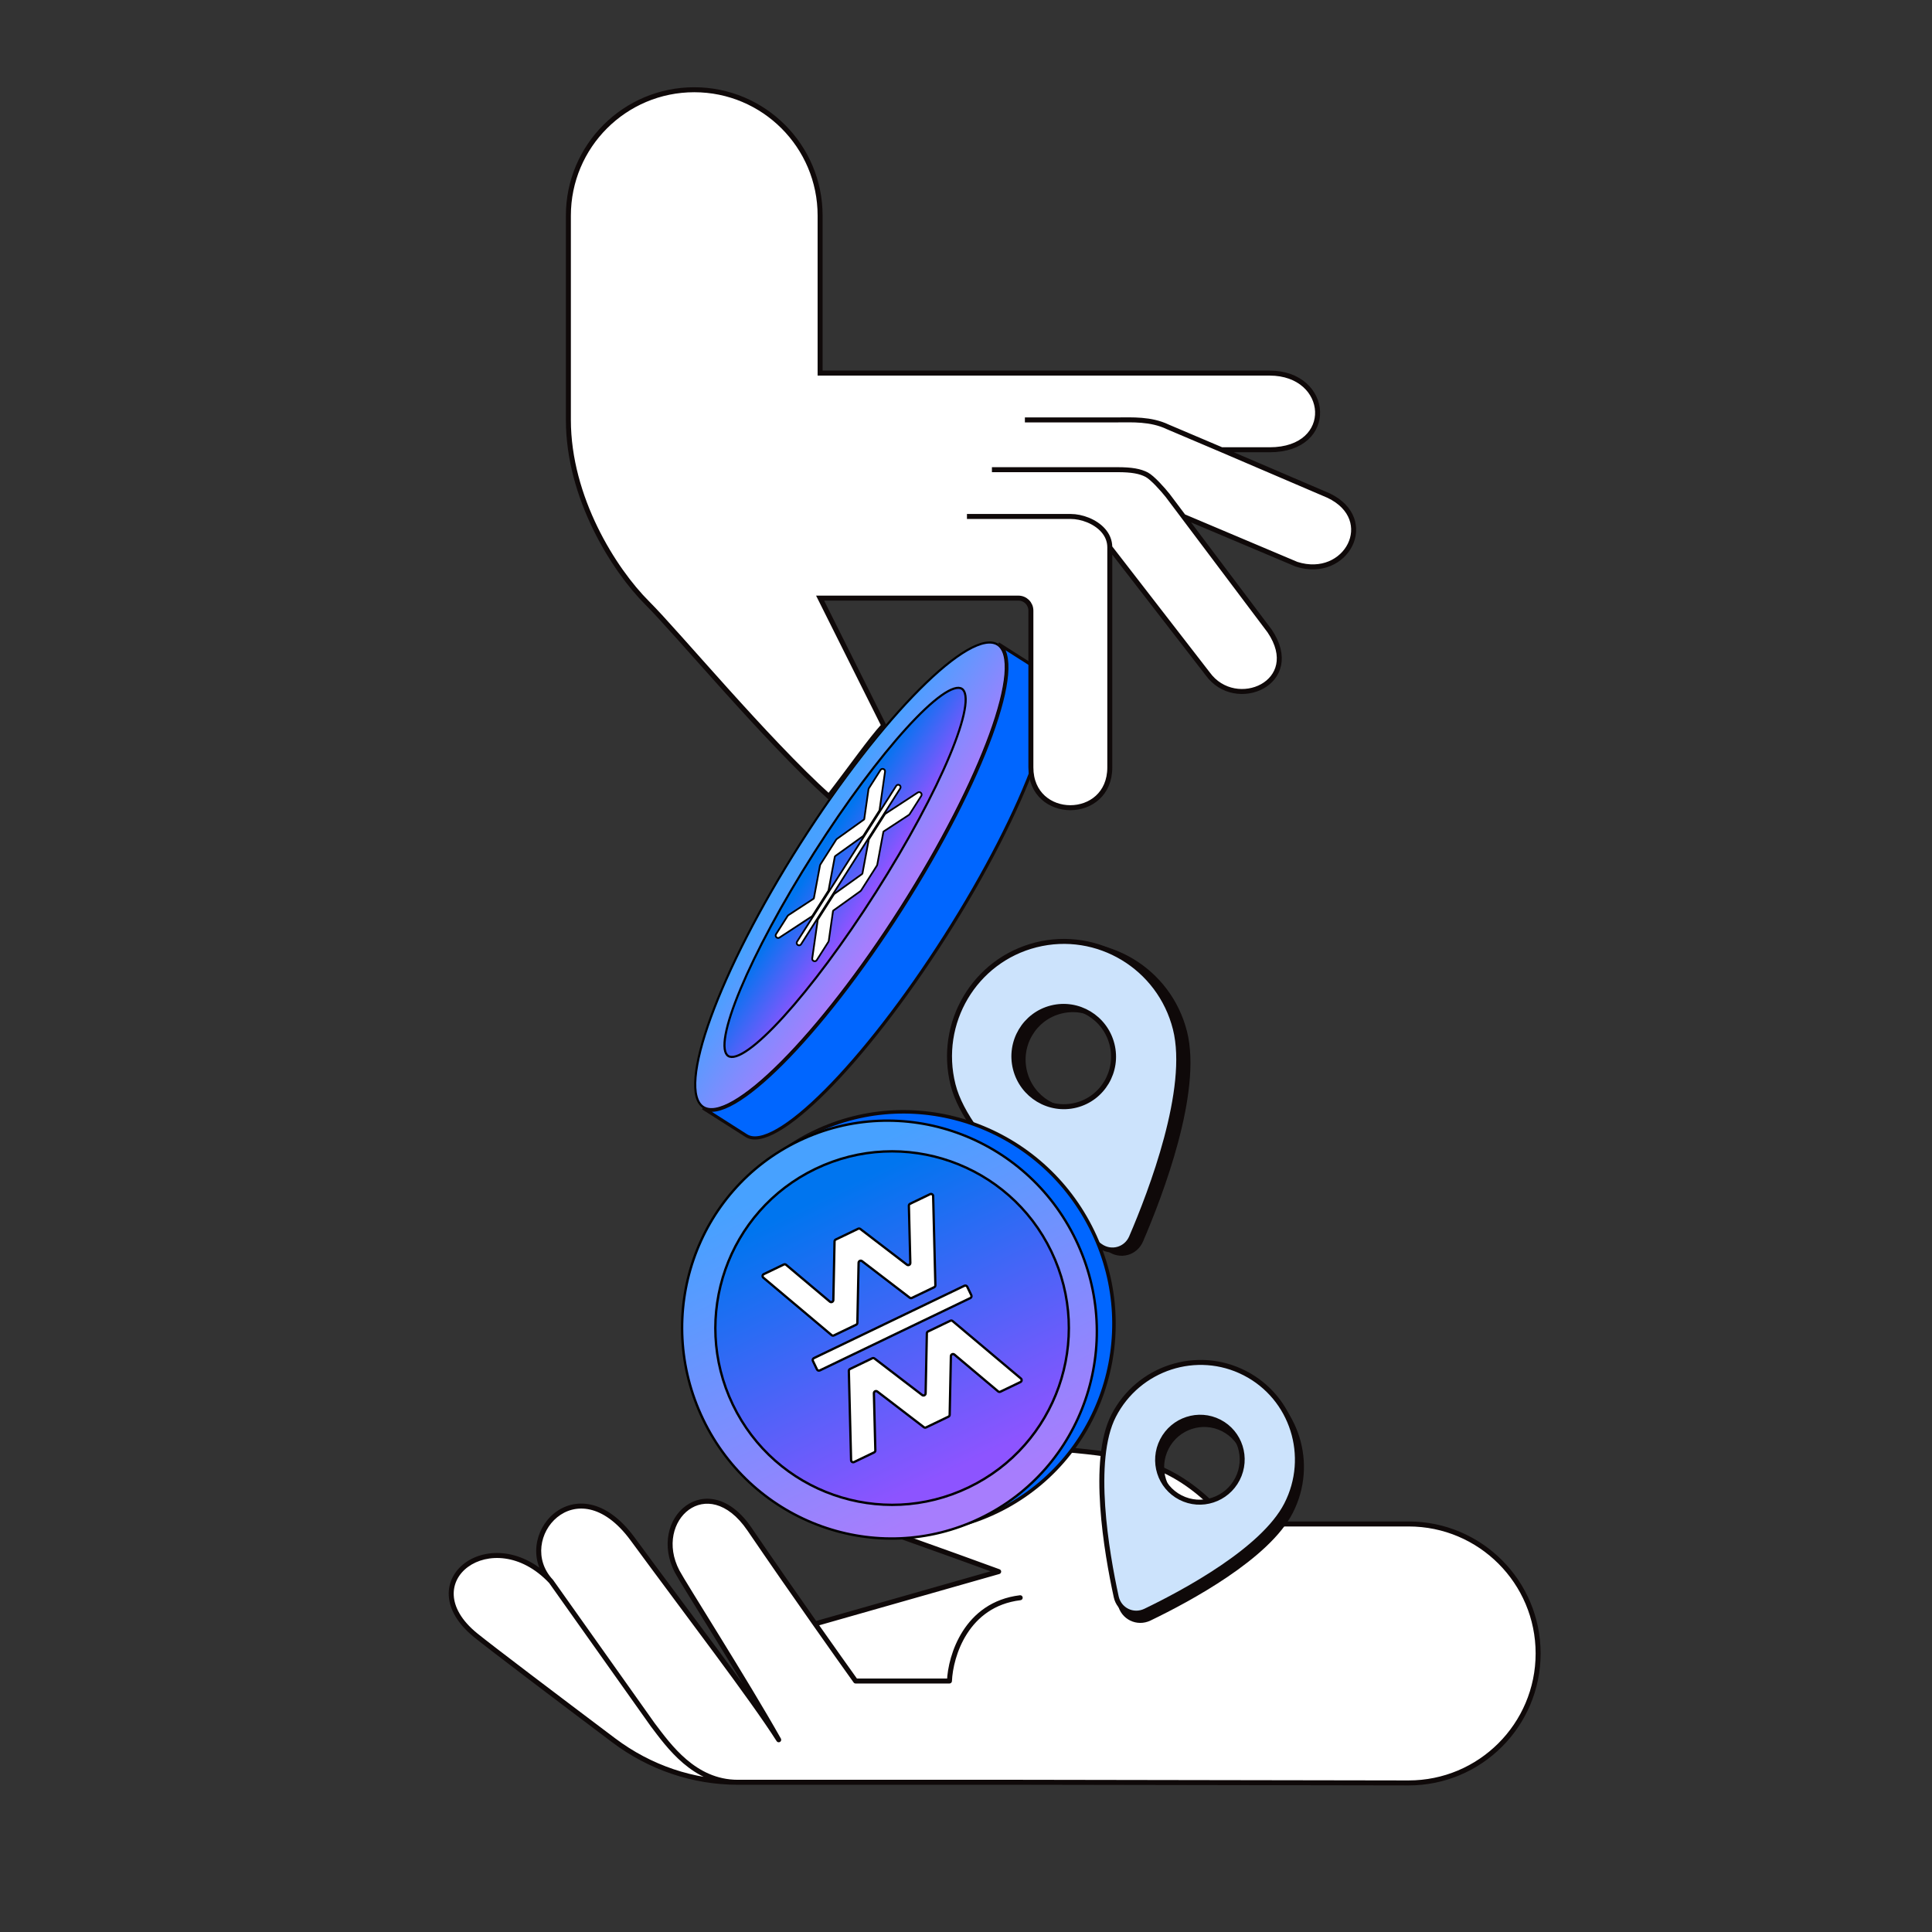
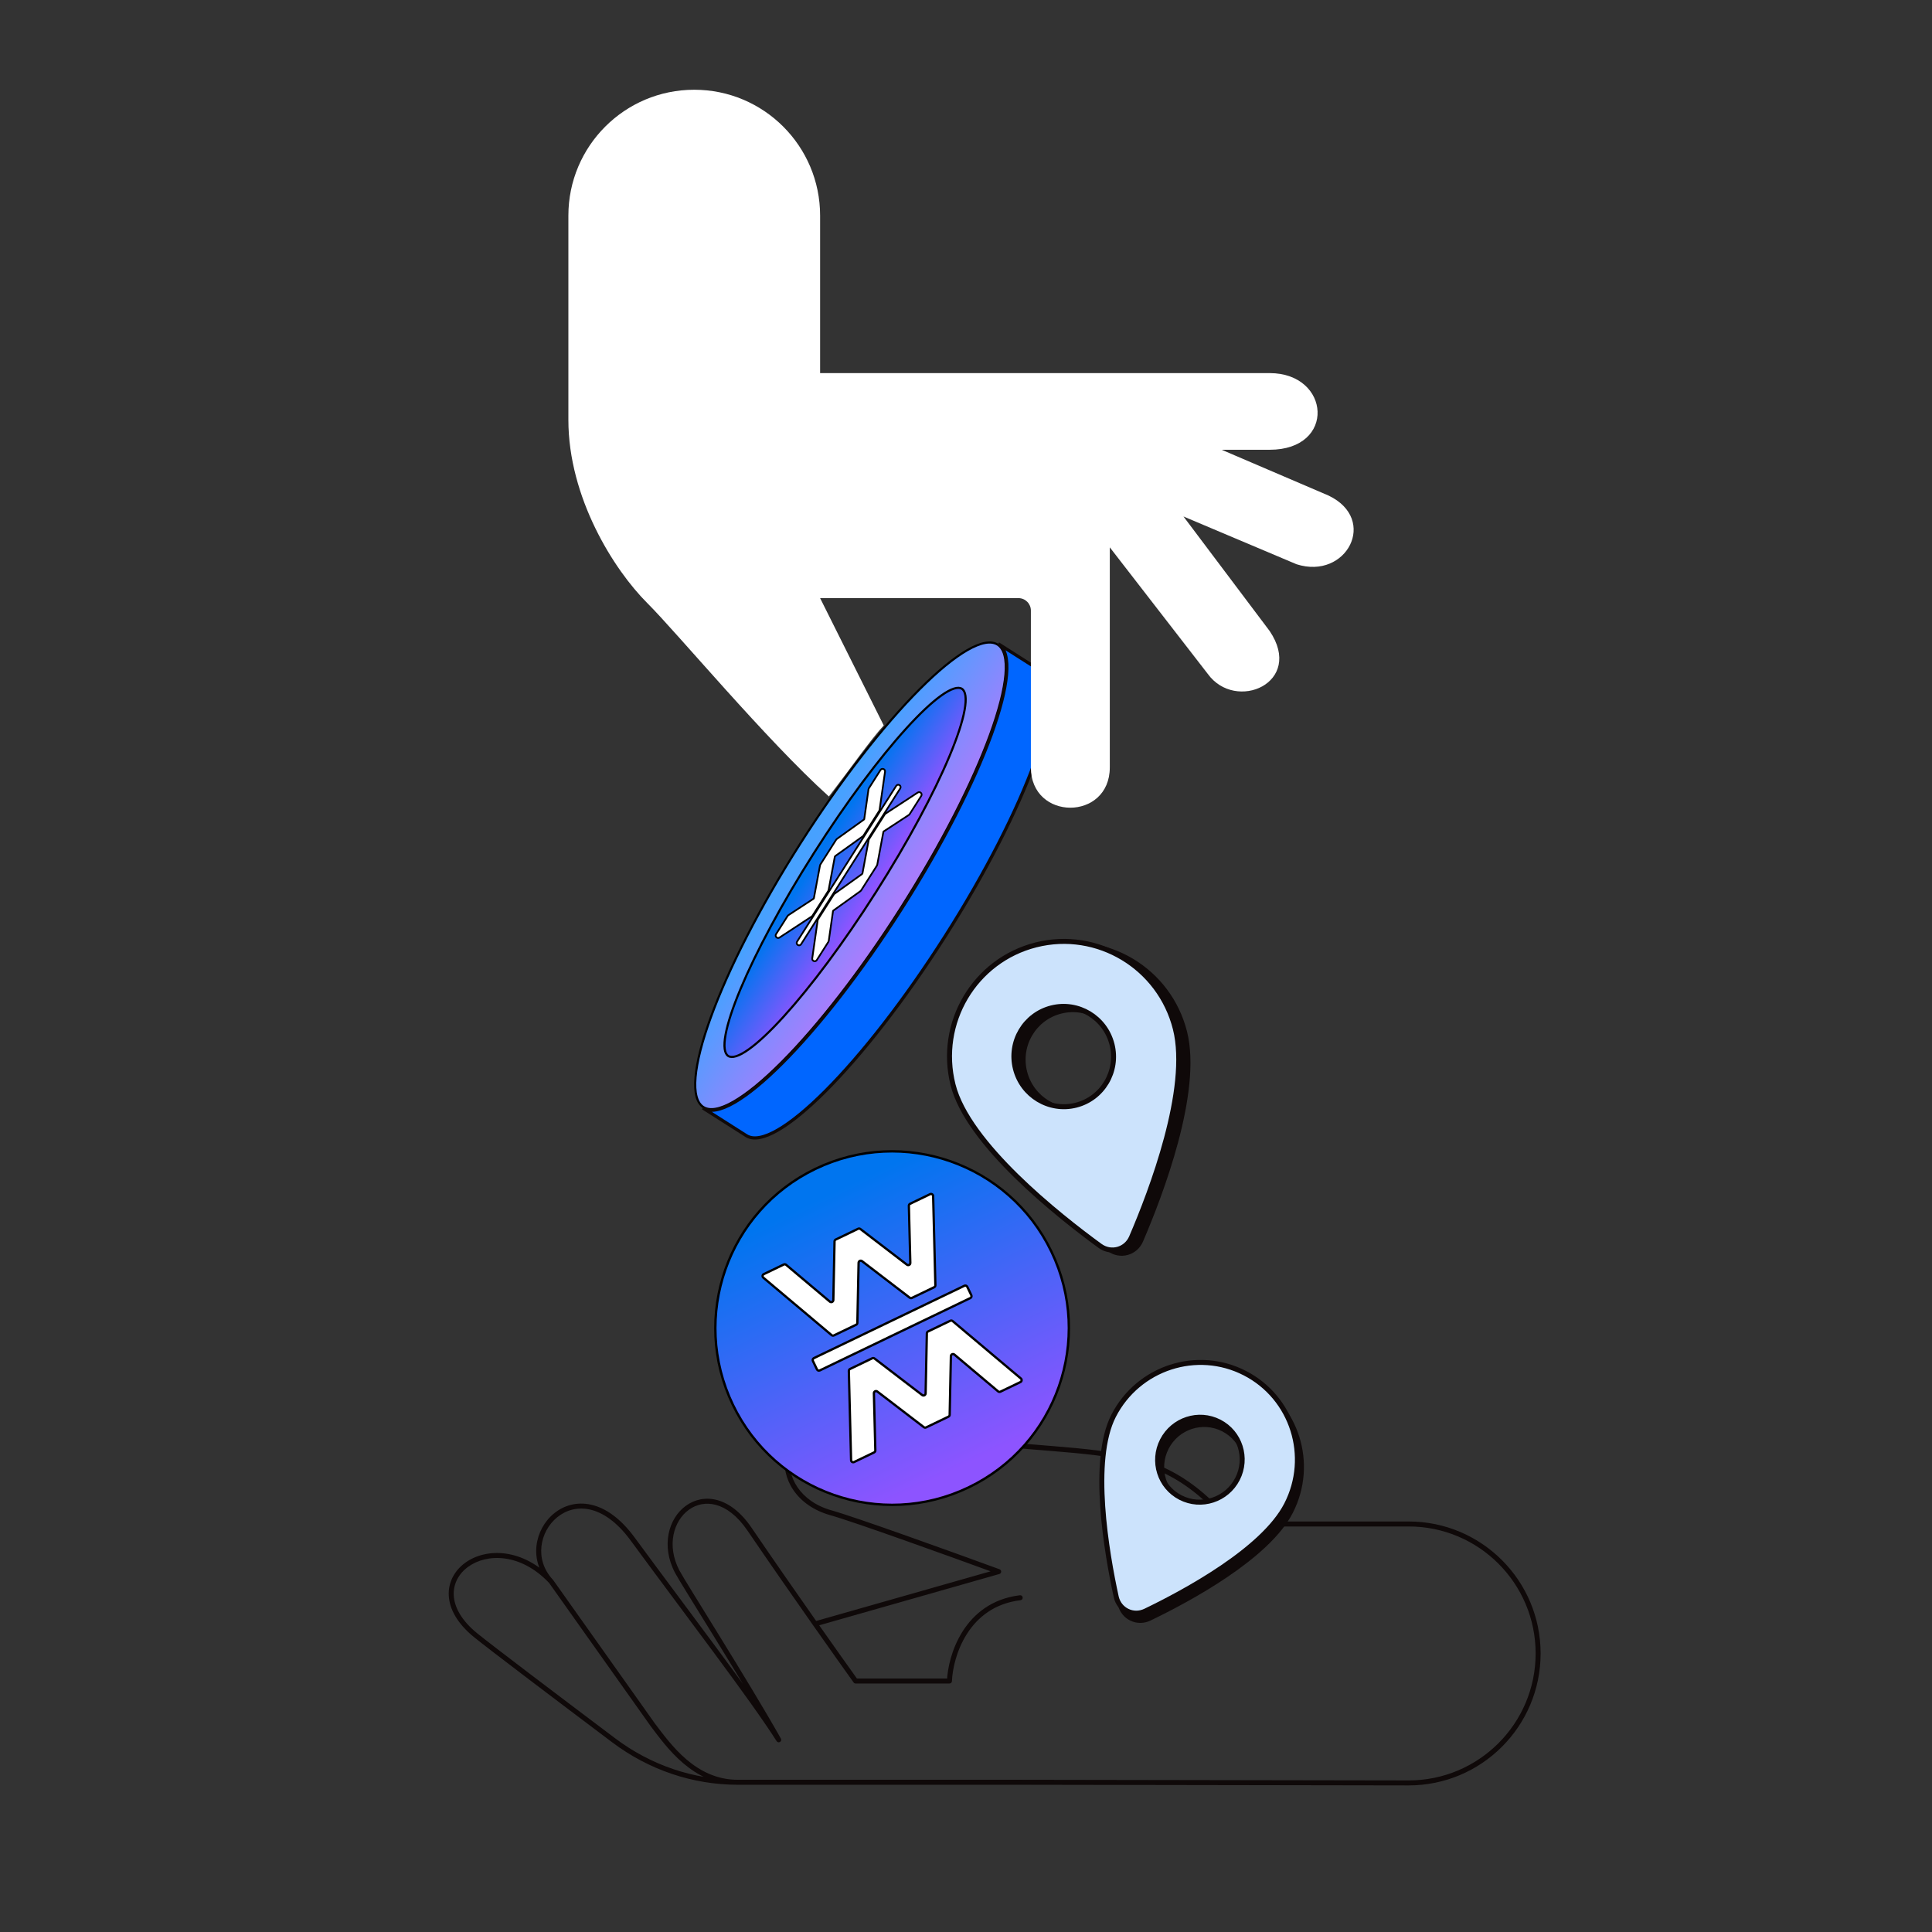
<svg xmlns="http://www.w3.org/2000/svg" width="775" height="775" viewBox="0 0 775 775" fill="none">
  <rect x="0" y="0" width="775" height="775" fill="#333333" stroke="none" />
-   <path d="M295.967 714.938H409.248L564.978 715.196C593.695 715.244 617 691.977 617 663.26C617 634.577 593.747 611.324 565.064 611.324L493.57 611.324C458.649 570.815 435.54 589.296 343.227 570.815C310.356 564.234 306.824 599.433 333.355 606.846C342.733 609.466 382.099 623.66 400.61 630.43L326.983 651.393C319.019 640.058 309.58 626.499 300.653 613.397C283.87 588.765 260.684 609.466 271.653 630.43C274.121 635.146 299.214 674.54 312.377 697.905C301.682 681.091 276.466 648.249 253.759 617.328C231.053 586.407 205.015 617.328 221.057 634.36C197.611 609.466 164.197 634.36 190.823 655.979C196.942 660.947 223.552 681.076 246.209 698.135C260.751 709.084 278.14 714.938 295.967 714.938Z" fill="white" />
  <path d="M409.248 714.938V713.938L409.25 713.938L409.248 714.938ZM246.209 698.135L245.608 698.934L245.608 698.934L246.209 698.135ZM190.823 655.979L190.193 656.755L190.193 656.755L190.823 655.979ZM221.057 634.36L221.785 633.675C221.817 633.708 221.846 633.744 221.873 633.782L221.057 634.36ZM253.759 617.328L252.953 617.92L252.953 617.92L253.759 617.328ZM312.377 697.905L313.248 697.415C313.514 697.887 313.356 698.485 312.891 698.763C312.426 699.042 311.824 698.899 311.533 698.442L312.377 697.905ZM261.845 691.877L261.049 692.482C261.042 692.473 261.036 692.464 261.029 692.455L261.845 691.877ZM271.653 630.43L272.539 629.966L272.539 629.966L271.653 630.43ZM300.653 613.397L299.826 613.96L299.826 613.96L300.653 613.397ZM343.227 674.322V675.322C342.905 675.322 342.602 675.166 342.414 674.904L343.227 674.322ZM380.865 674.322L381.864 674.363C381.842 674.898 381.402 675.322 380.865 675.322V674.322ZM409.128 639.919C409.677 639.852 410.175 640.243 410.241 640.792C410.307 641.34 409.916 641.838 409.368 641.904L409.128 639.919ZM326.983 651.393L326.165 651.968L326.165 651.968L326.983 651.393ZM400.61 630.43L400.953 629.491C401.36 629.639 401.625 630.033 401.609 630.466C401.593 630.899 401.3 631.273 400.884 631.391L400.61 630.43ZM333.355 606.846L333.624 605.883L333.624 605.883L333.355 606.846ZM343.227 570.815L343.031 571.796L343.031 571.796L343.227 570.815ZM564.978 715.196L564.98 714.196L564.98 714.196L564.978 715.196ZM565.064 611.324L565.064 610.324L565.064 611.324ZM493.57 611.324L493.57 612.324L493.111 612.324L492.812 611.977L493.57 611.324ZM409.248 715.938H295.967V713.938H409.248V715.938ZM245.608 698.934C222.962 681.884 196.33 661.738 190.193 656.755L191.454 655.202C197.554 660.155 224.143 680.269 246.81 697.336L245.608 698.934ZM190.193 656.755C183.392 651.233 180.282 645.383 180.018 640.029C179.754 634.663 182.361 629.998 186.573 626.92C194.999 620.763 209.772 620.92 221.785 633.675L220.329 635.046C208.896 622.907 195.239 623.064 187.753 628.535C184.008 631.271 181.789 635.327 182.016 639.931C182.243 644.547 184.942 649.915 191.454 655.202L190.193 656.755ZM220.329 635.046C211.85 626.043 214.525 613.389 222.245 607.087C226.134 603.912 231.324 602.318 237.029 603.572C242.719 604.823 248.793 608.875 254.565 616.736L252.953 617.92C247.373 610.32 241.677 606.642 236.6 605.526C231.538 604.413 226.963 605.817 223.51 608.636C216.545 614.322 214.223 625.645 221.785 633.675L220.329 635.046ZM254.565 616.736C277.24 647.614 302.502 680.517 313.221 697.369L311.533 698.442C300.862 681.665 275.691 648.883 252.953 617.92L254.565 616.736ZM221.873 633.782L262.661 691.298L261.029 692.455L220.242 634.939L221.873 633.782ZM311.506 698.396C304.935 686.733 295.381 671.059 287.153 657.699C278.95 644.379 272.023 633.293 270.767 630.893L272.539 629.966C273.751 632.283 280.605 643.252 288.856 656.65C297.082 670.007 306.656 685.713 313.248 697.415L311.506 698.396ZM270.767 630.893C265.082 620.028 268.184 609.049 275.16 604.005C278.656 601.477 283.095 600.475 287.763 601.754C292.416 603.03 297.19 606.539 301.479 612.834L299.826 613.96C295.724 607.939 291.306 604.799 287.234 603.683C283.177 602.571 279.359 603.437 276.332 605.626C270.261 610.015 267.255 619.868 272.539 629.966L270.767 630.893ZM343.227 673.322H380.865V675.322H343.227V673.322ZM379.866 674.281C380.078 669.115 381.782 661.238 386.224 654.293C390.686 647.317 397.924 641.27 409.128 639.919L409.368 641.904C398.853 643.173 392.105 648.809 387.909 655.371C383.691 661.965 382.064 669.483 381.864 674.363L379.866 674.281ZM301.479 612.834C310.403 625.931 319.839 639.486 327.801 650.818L326.165 651.968C318.199 640.631 308.757 627.067 299.826 613.96L301.479 612.834ZM327.801 650.818C334.808 660.791 340.672 669.04 344.04 673.739L342.414 674.904C339.043 670.199 333.175 661.945 326.165 651.968L327.801 650.818ZM326.709 650.431L400.336 629.468L400.884 631.391L327.257 652.355L326.709 650.431ZM400.266 631.369C381.73 624.59 342.416 610.416 333.086 607.809L333.624 605.883C343.051 608.517 382.468 622.73 400.953 629.491L400.266 631.369ZM333.086 607.809C319.394 603.984 313.247 592.884 315.032 583.398C315.924 578.658 318.798 574.387 323.605 571.75C328.402 569.118 335.039 568.156 343.423 569.835L343.031 571.796C334.979 570.184 328.848 571.154 324.567 573.503C320.295 575.847 317.781 579.604 316.998 583.768C315.432 592.09 320.784 602.295 333.624 605.883L333.086 607.809ZM295.967 715.938C277.919 715.938 260.32 710.011 245.608 698.934L246.81 697.336C261.183 708.156 278.361 713.938 295.967 713.938V715.938ZM409.25 713.938L564.98 714.196L564.976 716.196L409.246 715.938L409.25 713.938ZM565.064 612.324L493.57 612.324L493.57 610.324L565.064 610.324L565.064 612.324ZM343.423 569.835C389.551 579.07 418.218 579.045 440.047 581.817C450.939 583.201 460.112 585.285 468.775 589.609C477.442 593.936 485.535 600.472 494.327 610.671L492.812 611.977C484.144 601.922 476.253 595.577 467.881 591.399C459.505 587.217 450.583 585.171 439.795 583.801C418.26 581.067 389.216 581.042 343.031 571.796L343.423 569.835ZM262.641 691.272C269.09 699.757 279.031 713.938 295.967 713.938V715.938C277.864 715.938 267.331 700.749 261.049 692.482L262.641 691.272ZM564.98 714.196C593.144 714.243 616 691.424 616 663.26H618C618 692.53 594.246 716.244 564.976 716.196L564.98 714.196ZM616 663.26C616 635.129 593.195 612.324 565.064 612.324L565.064 610.324C594.3 610.324 618 634.024 618 663.26H616Z" fill="#0F0909" />
  <path d="M400.188 258.59C401.489 259.418 402.411 260.842 402.942 262.865C403.474 264.892 403.603 267.489 403.336 270.6C402.801 276.822 400.691 285.008 397.195 294.601C390.207 313.78 377.711 338.492 361.362 364.185C345.013 389.878 327.92 411.664 313.507 426.119C306.298 433.349 299.776 438.728 294.366 441.847C291.661 443.407 289.254 444.39 287.193 444.767C285.135 445.144 283.454 444.911 282.154 444.083C280.854 443.256 279.931 441.832 279.4 439.808C278.868 437.782 278.739 435.185 279.007 432.073C279.541 425.852 281.651 417.665 285.147 408.073C292.135 388.894 304.631 364.181 320.98 338.489C337.329 312.796 354.422 291.009 368.835 276.555C376.044 269.325 382.566 263.946 387.976 260.826C390.681 259.266 393.088 258.283 395.149 257.906C397.207 257.53 398.888 257.763 400.188 258.59Z" fill="url(#paint0_linear_257_12707)" stroke="black" stroke-width="0.856" />
  <path d="M385.855 276.304C386.584 276.768 387.081 277.685 387.277 279.141C387.472 280.593 387.356 282.507 386.932 284.845C386.085 289.517 384.025 295.779 380.924 303.199C374.724 318.034 364.393 337.423 351.397 357.846C338.401 378.269 325.213 395.841 314.402 407.74C308.993 413.693 304.194 418.21 300.32 420.957C298.382 422.332 296.697 423.247 295.299 423.685C293.897 424.125 292.856 424.063 292.127 423.599C291.398 423.135 290.901 422.218 290.705 420.762C290.51 419.31 290.625 417.396 291.049 415.058C291.897 410.386 293.956 404.124 297.057 396.704C303.257 381.869 313.589 362.48 326.584 342.057C339.58 321.634 352.768 304.062 363.58 292.163C368.988 286.21 373.788 281.693 377.661 278.946C379.6 277.571 381.285 276.656 382.682 276.218C384.085 275.778 385.126 275.84 385.855 276.304Z" fill="url(#paint1_linear_257_12707)" stroke="black" stroke-width="0.856" />
  <path d="M346.566 328.748L335.682 336.546C335.578 336.62 335.49 336.714 335.422 336.821L329.075 346.794C329.007 346.902 328.96 347.021 328.937 347.146L326.483 360.31C326.468 360.39 326.421 360.46 326.352 360.505L316.252 367.11C316.134 367.188 316.034 367.29 315.958 367.409L311.3 374.728C310.726 375.631 311.788 376.68 312.684 376.094L325.629 367.628C325.748 367.55 325.848 367.448 325.924 367.329L332.243 357.399C332.311 357.292 332.358 357.172 332.381 357.047L334.885 343.618C334.899 343.542 334.942 343.474 335.005 343.429L346.11 335.473C346.213 335.399 346.301 335.306 346.37 335.198L352.689 325.268C352.764 325.149 352.814 325.015 352.834 324.875L355.02 309.562C355.171 308.502 353.771 307.984 353.197 308.887L348.539 316.207C348.463 316.326 348.414 316.46 348.394 316.6L346.688 328.547C346.677 328.628 346.633 328.7 346.566 328.748ZM321.343 378.772L361.115 316.271C361.399 315.824 361.267 315.231 360.82 314.947C360.374 314.662 359.781 314.794 359.496 315.241L319.725 377.742C319.441 378.189 319.572 378.782 320.019 379.066C320.466 379.351 321.059 379.219 321.343 378.772ZM351.902 346.868L354.356 333.705C354.371 333.625 354.418 333.554 354.487 333.509L364.587 326.904C364.705 326.827 364.805 326.725 364.881 326.606L369.539 319.286C370.113 318.383 369.051 317.334 368.155 317.92L355.21 326.387C355.091 326.464 354.991 326.566 354.915 326.685L348.596 336.615C348.528 336.722 348.481 336.842 348.458 336.967L345.954 350.397C345.94 350.473 345.897 350.54 345.834 350.585L334.729 358.541C334.626 358.616 334.538 358.709 334.469 358.816L328.151 368.746C328.075 368.865 328.025 368.999 328.005 369.139L325.819 384.452C325.668 385.512 327.068 386.03 327.643 385.127L332.3 377.808C332.376 377.689 332.425 377.554 332.445 377.414L334.151 365.467C334.162 365.387 334.206 365.314 334.273 365.267L345.158 357.468C345.261 357.394 345.349 357.301 345.417 357.193L351.764 347.22C351.832 347.113 351.879 346.993 351.902 346.868Z" fill="white" stroke="black" stroke-width="0.696" />
  <path d="M361.725 364.415C394.446 312.993 411.77 265.452 400.419 258.23L417.858 269.326C429.208 276.549 411.884 324.09 379.163 375.511C346.442 426.933 310.715 462.763 299.364 455.541L281.926 444.444C293.276 451.667 329.004 415.837 361.725 364.415Z" fill="#0066FF" stroke="#0F0909" stroke-width="1.269" />
  <path fill-rule="evenodd" clip-rule="evenodd" d="M517.69 606.444C527.595 587.16 520.104 563.553 500.95 553.715C481.801 543.879 458.245 551.538 448.34 570.823C439.148 588.718 445.503 625.646 449.372 643.429C450.53 648.754 456.181 651.523 461.09 649.157C476.961 641.511 508.374 624.581 517.69 606.444ZM475.153 603.631C483.472 607.904 493.708 604.575 498.013 596.193C502.319 587.81 499.062 577.551 490.744 573.278C482.42 569.003 472.188 572.333 467.882 580.717C463.577 589.098 466.829 599.356 475.153 603.631Z" fill="#0F0909" stroke="#0F0909" stroke-width="2" />
  <path fill-rule="evenodd" clip-rule="evenodd" d="M516.071 603.538C525.976 584.254 518.485 560.647 499.331 550.808C480.182 540.973 456.626 548.632 446.72 567.917C437.529 585.811 443.884 622.74 447.753 640.523C448.911 645.848 454.562 648.616 459.471 646.251C475.342 638.604 506.755 621.675 516.071 603.538ZM473.534 600.725C481.853 604.998 492.089 601.668 496.394 593.287C500.7 584.903 497.443 574.644 489.125 570.372C480.801 566.096 470.569 569.427 466.263 577.811C461.958 586.192 465.21 596.45 473.534 600.725Z" fill="#CCE3FC" stroke="#0F0909" stroke-width="2" />
  <path fill-rule="evenodd" clip-rule="evenodd" d="M475.186 414.015C468.942 389.216 443.92 374.136 419.289 380.338C394.664 386.538 379.76 411.671 386.004 436.469C391.971 460.168 428.269 488.91 444.968 501.089C449.37 504.301 455.432 502.642 457.584 497.636C465.498 479.234 481.239 438.053 475.186 414.015ZM435.311 444.652C446.008 441.958 452.484 431.037 449.77 420.259C447.056 409.478 436.181 402.925 425.483 405.619C414.779 408.314 408.308 419.234 411.023 430.015C413.737 440.793 424.607 447.347 435.311 444.652Z" fill="#0F0909" stroke="#0F0909" stroke-width="2" />
  <path fill-rule="evenodd" clip-rule="evenodd" d="M471.488 412.701C465.244 387.902 440.222 372.823 415.591 379.025C390.966 385.225 376.062 410.357 382.306 435.156C388.273 458.855 424.571 487.597 441.269 499.776C445.672 502.987 451.733 501.329 453.886 496.323C461.8 477.92 477.54 436.739 471.488 412.701ZM431.613 443.338C442.31 440.645 448.786 429.723 446.072 418.945C443.357 408.164 432.482 401.612 421.785 404.305C411.081 407 404.61 417.92 407.325 428.701C410.038 439.479 420.909 446.033 431.613 443.338Z" fill="#CCE3FC" stroke="#0F0909" stroke-width="2" />
  <path d="M509.296 149.665L328.978 149.665L328.978 86.489C328.978 58.605 306.373 36 278.489 36C250.605 36 228 58.599 228 86.484L228 168.437C228 199.589 246.216 228.529 259.656 241.925C271.677 253.907 307.255 296.735 332.5 319.5C341.5 307.825 349.221 296.755 354.5 291L328.978 239.928L408.527 239.928C411.288 239.928 413.527 242.166 413.527 244.928L413.527 307.825C413.527 329.392 445.183 329.392 445.183 307.825L445.183 219.559L484.452 270.282C495.672 285.858 523.321 273.876 509.296 253.108L474.735 207.178L520.115 226.349C540.15 232.739 552.973 208.376 532.938 198.79L490.056 180.418L509.296 180.418C536.143 180.418 533.739 149.665 509.296 149.665Z" fill="white" />
-   <path d="M411.123 168.437L448.389 168.437C453.998 168.437 461.612 167.974 468.424 171.232L490.056 180.418M397.9 188.406L448.389 188.406C453.906 188.417 457.329 189.004 460.009 190.427C462.27 191.627 466.407 196.243 468.424 198.79L474.735 207.178M387.882 207.178L429.555 207.178C433.818 207.178 439.321 209.12 442.53 212.769C444.148 214.609 445.183 216.882 445.183 219.559M445.183 219.559L445.183 307.825C445.183 329.392 413.527 329.392 413.527 307.825L413.527 244.928C413.527 242.166 411.288 239.928 408.527 239.928L328.978 239.928L354.5 291C349.221 296.755 341.5 307.825 332.5 319.5C307.255 296.735 271.677 253.907 259.656 241.925C246.216 228.529 228 199.589 228 168.437C228 153.493 228 117.995 228 86.484C228 58.599 250.605 36 278.489 36V36C306.373 36 328.978 58.605 328.978 86.489L328.978 149.665L509.296 149.665C533.739 149.665 536.143 180.418 509.296 180.418L490.056 180.418M445.183 219.559L484.452 270.282C495.672 285.858 523.321 273.876 509.296 253.108L474.735 207.178M490.056 180.418L532.938 198.79C552.973 208.376 540.15 232.739 520.115 226.349L474.735 207.178" stroke="#0F0909" stroke-width="2" />
-   <path d="M399.794 606.388C441.33 586.417 458.616 536.15 438.405 494.114C418.193 452.078 368.137 434.19 326.601 454.161C285.066 474.132 267.779 524.398 287.991 566.435C308.202 608.471 358.258 626.359 399.794 606.388Z" fill="#0066FF" stroke="#0F0909" stroke-width="1.409" />
-   <path d="M431.582 497.394C451.682 539.198 434.488 589.179 393.194 609.034C351.899 628.889 302.125 611.108 282.024 569.303C261.924 527.498 279.118 477.518 320.413 457.663C361.707 437.808 411.482 455.589 431.582 497.394Z" fill="url(#paint2_linear_257_12707)" stroke="black" stroke-width="0.95" />
  <path d="M386.888 595.926C421.037 579.507 435.25 538.18 418.632 503.619C402.015 469.058 360.861 454.352 326.712 470.771C292.563 487.19 278.351 528.518 294.968 563.078C311.585 597.639 352.739 612.346 386.888 595.926Z" fill="#0066FF" stroke="#0F0909" stroke-width="1.409" />
-   <path d="M339.791 544.055L340.724 578.671L349.644 574.382L349.044 551.243L367.857 565.625L377.149 561.157L377.663 537.483L395.361 552.401L404.281 548.112L377.827 525.767L368.658 530.175L368.016 554.218L348.959 539.647L339.791 544.055Z" fill="white" stroke="#0F0909" stroke-width="1.409" stroke-linecap="round" stroke-linejoin="round" />
  <path d="M336.48 538.057L310.025 515.712L318.945 511.423L336.643 526.341L337.158 502.666L346.45 498.199L365.262 512.581L364.662 489.442L373.582 485.153L374.515 519.769L365.347 524.177L346.167 509.666L345.648 533.649L336.48 538.057Z" fill="white" stroke="#0F0909" stroke-width="1.409" stroke-linecap="round" stroke-linejoin="round" />
  <circle cx="357.856" cy="532.751" r="70.888" transform="rotate(-25.679 357.856 532.751)" fill="url(#paint3_linear_257_12707)" stroke="black" stroke-width="0.95" />
  <path fill-rule="evenodd" clip-rule="evenodd" d="M365.165 506.607C365.183 507.324 364.362 507.742 363.792 507.306L345.12 492.999C344.865 492.803 344.521 492.768 344.231 492.907L335.252 497.225C334.962 497.364 334.775 497.655 334.768 497.976L334.283 521.495C334.268 522.212 333.429 522.592 332.88 522.13L315.331 507.361C315.074 507.145 314.714 507.099 314.411 507.245L306.387 511.103C305.829 511.371 305.733 512.126 306.207 512.525L333.595 535.574C333.852 535.79 334.211 535.836 334.514 535.69L343.438 531.399C343.728 531.26 343.915 530.97 343.922 530.648L344.419 506.552C344.434 505.853 345.236 505.467 345.792 505.892L364.923 520.55C365.178 520.746 365.522 520.782 365.811 520.642L374.736 516.351C375.038 516.206 375.227 515.896 375.219 515.561L374.319 479.777C374.303 479.157 373.654 478.76 373.096 479.029L365.071 482.887C364.769 483.032 364.579 483.342 364.588 483.678L365.165 506.607ZM389.632 519.565C389.837 519.989 389.658 520.499 389.233 520.704L328.861 549.731C328.437 549.935 327.927 549.757 327.722 549.332L326.089 545.935C325.885 545.51 326.064 545 326.489 544.796L386.86 515.769C387.285 515.565 387.795 515.743 387.999 516.168L389.632 519.565ZM380.469 568.276C380.759 568.136 380.946 567.846 380.953 567.524L381.438 544.006C381.453 543.289 382.292 542.908 382.841 543.37L400.39 558.139C400.647 558.356 401.007 558.401 401.309 558.256L409.334 554.397C409.892 554.129 409.987 553.374 409.513 552.975L382.126 529.926C381.869 529.71 381.509 529.665 381.207 529.81L372.283 534.101C371.993 534.24 371.806 534.531 371.799 534.852L371.302 558.949C371.287 559.648 370.484 560.034 369.929 559.608L350.798 544.95C350.543 544.754 350.199 544.719 349.909 544.858L340.985 549.149C340.683 549.295 340.493 549.604 340.502 549.94L341.402 585.724C341.418 586.343 342.067 586.74 342.625 586.472L350.65 582.613C350.952 582.468 351.141 582.158 351.133 581.823L350.556 558.893C350.538 558.176 351.359 557.758 351.928 558.194L370.601 572.501C370.856 572.697 371.2 572.733 371.49 572.593L380.469 568.276Z" fill="white" stroke="black" stroke-width="0.918" />
  <defs>
    <linearGradient id="paint0_linear_257_12707" x1="412.303" y1="279.078" x2="377.301" y2="256.804" gradientUnits="userSpaceOnUse">
      <stop stop-color="#A77DFD" />
      <stop offset="1" stop-color="#47A1FF" />
    </linearGradient>
    <linearGradient id="paint1_linear_257_12707" x1="392.423" y1="290.536" x2="370.679" y2="276.7" gradientUnits="userSpaceOnUse">
      <stop stop-color="#8D54FF" />
      <stop offset="1" stop-color="#0075EF" />
    </linearGradient>
    <linearGradient id="paint2_linear_257_12707" x1="456.251" y1="567.162" x2="393.923" y2="437.532" gradientUnits="userSpaceOnUse">
      <stop stop-color="#A77DFD" />
      <stop offset="1" stop-color="#47A1FF" />
    </linearGradient>
    <linearGradient id="paint3_linear_257_12707" x1="421.971" y1="594.914" x2="421.971" y2="473.375" gradientUnits="userSpaceOnUse">
      <stop stop-color="#8D54FF" />
      <stop offset="1" stop-color="#0075EF" />
    </linearGradient>
  </defs>
</svg>